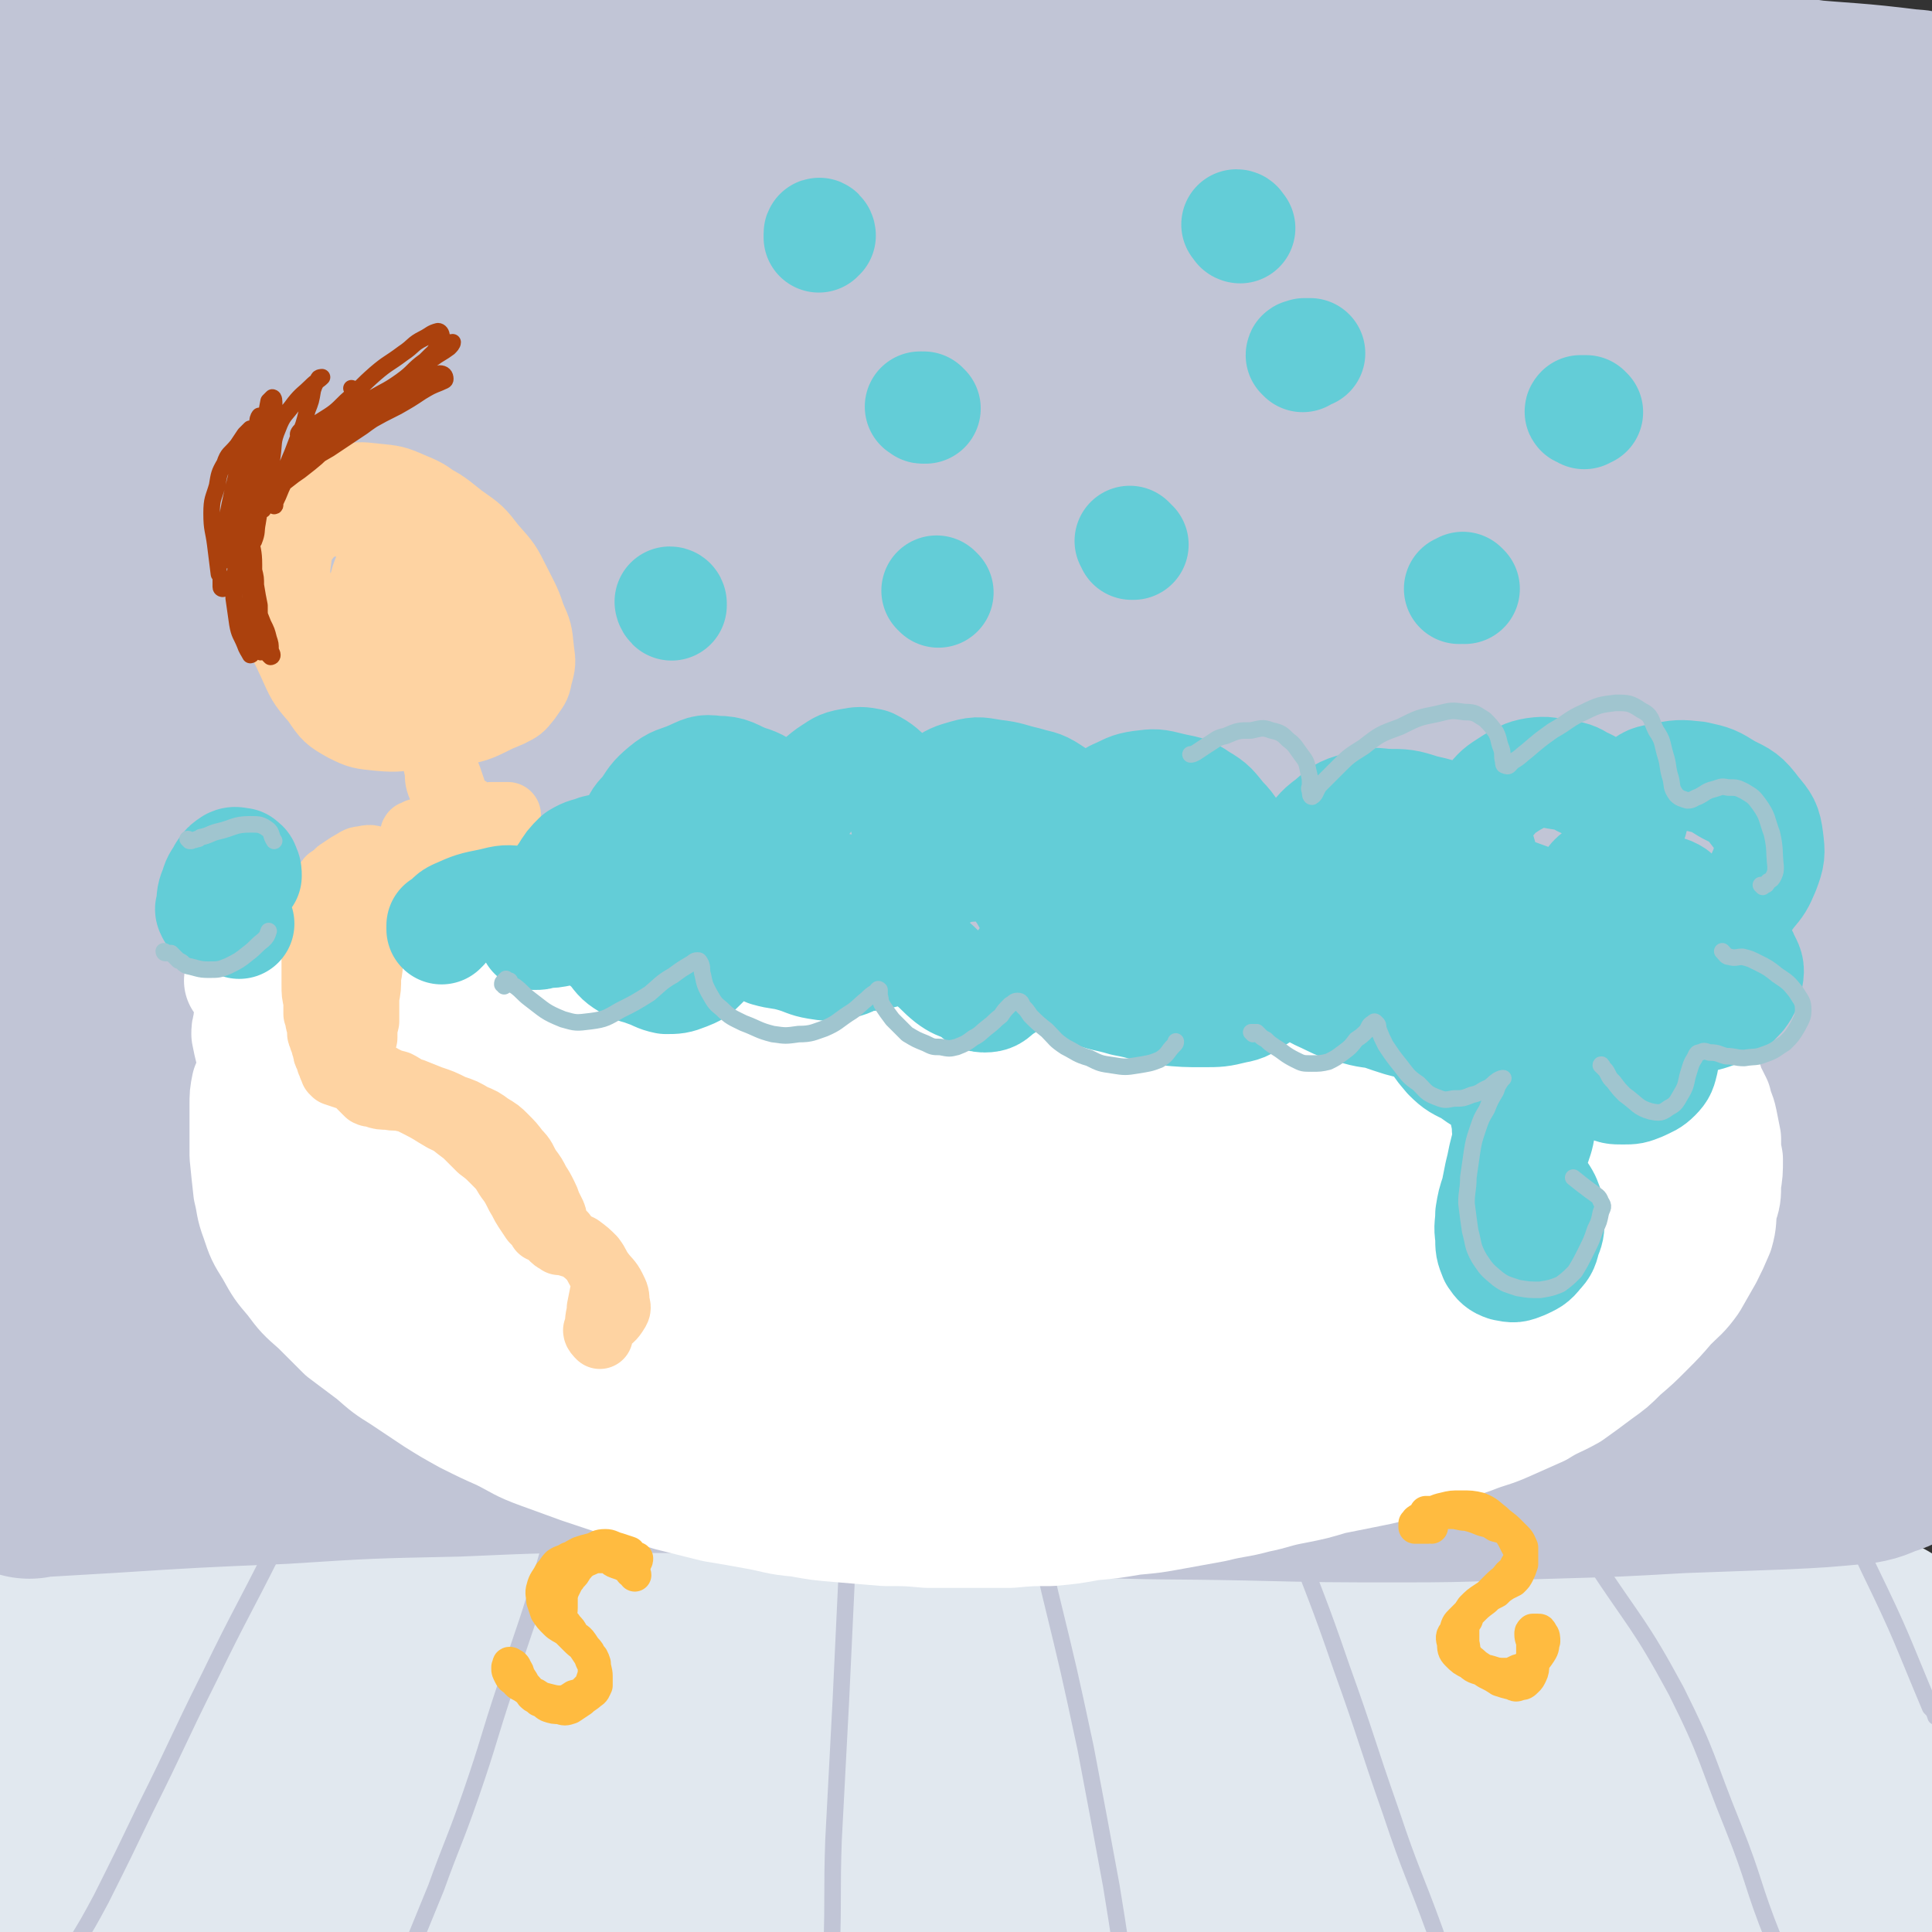
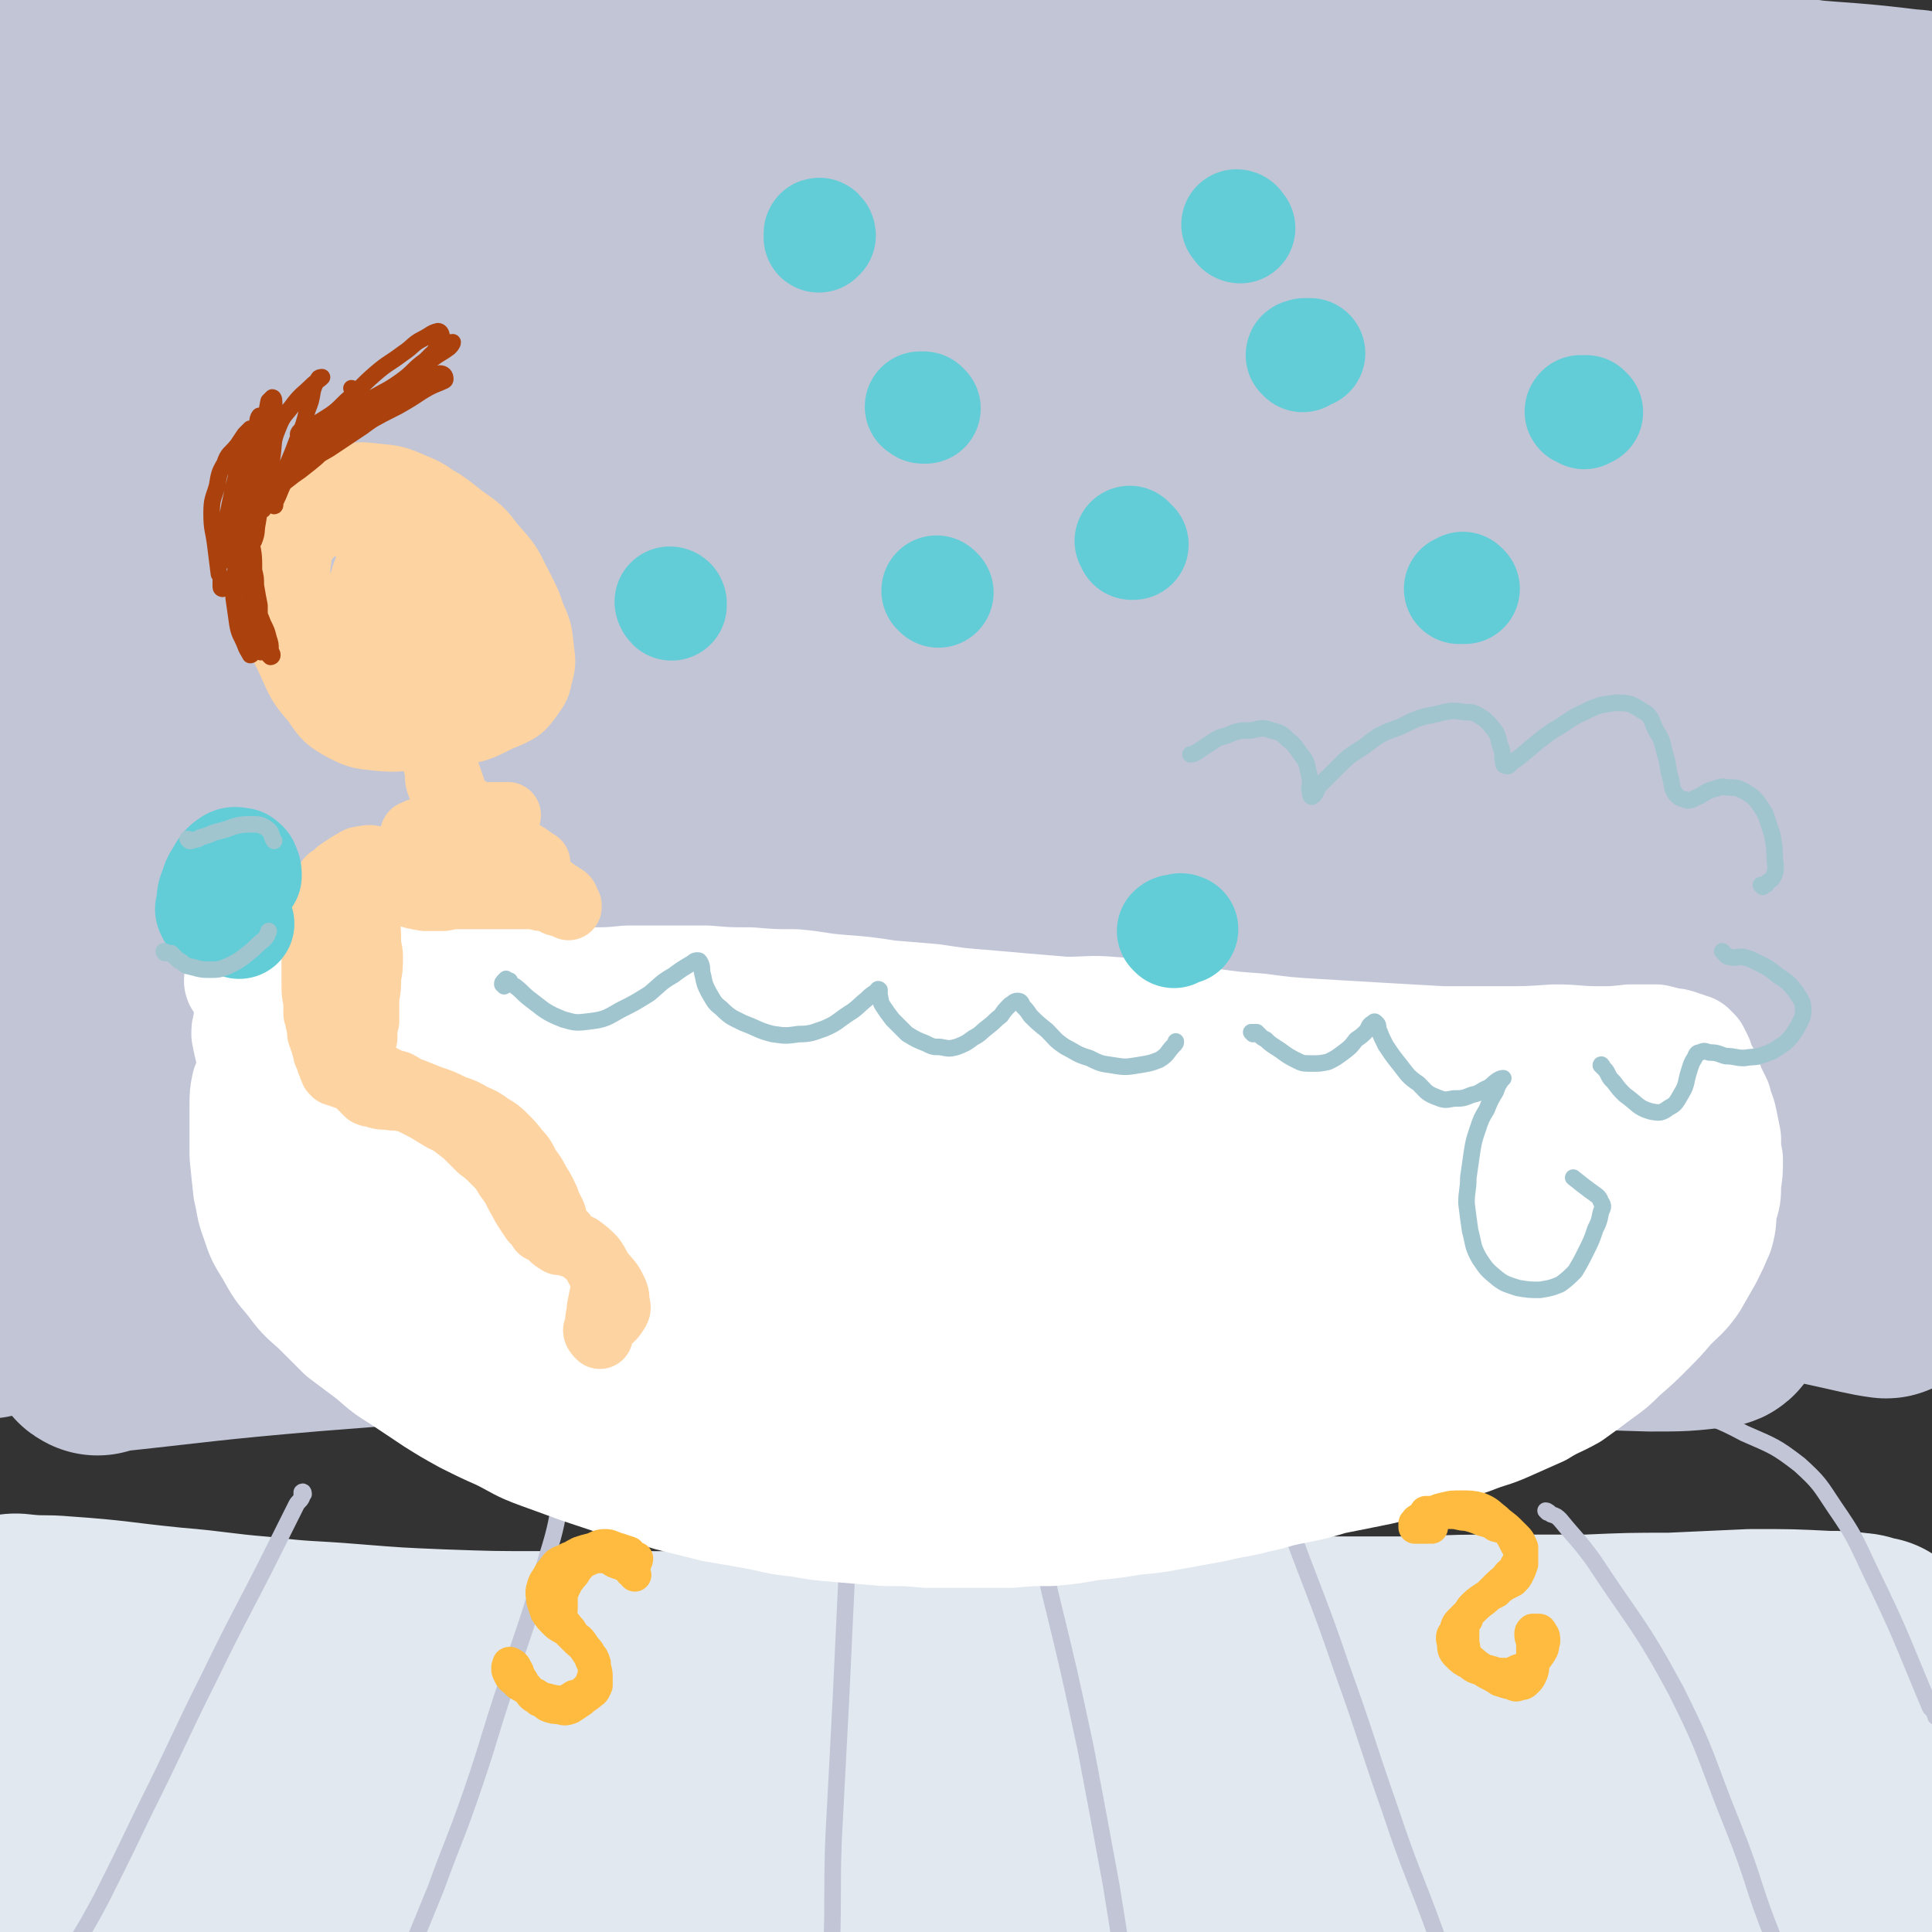
<svg xmlns="http://www.w3.org/2000/svg" viewBox="0 0 1050 1050" version="1.1">
  <rect x="0" y="0" width="1050" height="1050" fill="#333333" stroke="none" />
  <g fill="none" stroke="rgb(225,232,239)" stroke-width="120" stroke-linecap="round" stroke-linejoin="round">
    <path d="M7,884c0,-1 -1,-1 -1,-1 3,-1 4,0 7,0 10,1 10,0 21,1 29,2 29,3 59,6 24,2 24,3 48,5 25,3 25,2 49,4 25,2 25,2 49,3 28,1 28,1 55,1 29,0 29,0 59,0 30,0 30,1 61,1 30,-1 30,-1 60,-1 33,-1 33,-1 65,-2 33,-1 33,-1 66,-2 31,-1 31,-1 62,-2 27,-1 27,-1 54,-2 25,0 25,0 50,0 23,-1 23,-1 47,-1 22,0 22,0 45,0 23,-1 23,-1 45,-1 22,-1 22,-1 44,-2 21,0 21,0 41,1 8,0 8,0 16,1 3,0 3,1 6,2 2,0 2,0 3,0 0,0 0,0 0,0 -2,0 -2,0 -3,0 -2,1 -2,1 -4,2 -2,1 -2,1 -3,3 -2,2 -2,2 -4,5 -1,3 -1,3 -2,6 -1,3 -1,3 -1,7 -1,2 -1,2 -2,5 0,4 0,4 0,7 0,5 0,5 -1,9 0,5 0,5 -1,9 -2,5 -1,6 -4,9 -4,5 -5,6 -11,8 -12,4 -13,3 -26,4 -27,1 -27,0 -53,-1 -36,-2 -36,-3 -72,-6 -45,-5 -45,-6 -90,-10 -55,-6 -55,-7 -109,-11 -63,-5 -63,-6 -125,-7 -60,-2 -60,-1 -120,1 -54,1 -54,2 -107,5 -43,3 -43,3 -85,6 -29,3 -29,4 -58,7 -23,3 -23,3 -45,5 -13,2 -13,2 -26,3 -7,1 -7,1 -15,3 -6,1 -6,1 -11,2 -5,1 -5,1 -9,3 -3,1 -4,1 -6,4 -2,2 -2,2 -3,5 -1,3 -1,4 1,7 4,5 5,5 11,9 11,6 11,6 23,10 19,6 19,6 38,10 27,4 27,4 55,6 35,3 35,2 70,3 43,1 43,1 87,1 50,0 50,-1 99,-2 55,-1 55,-1 109,-3 54,-1 54,-1 107,-2 48,-1 48,0 96,-1 43,-1 43,-1 85,-3 39,-1 39,-2 77,-4 30,-2 30,-2 59,-3 17,-2 17,-2 34,-3 9,-1 9,-1 19,-1 5,0 5,0 10,0 3,-1 3,-1 6,-1 0,0 0,0 -1,0 -5,1 -5,1 -10,1 -9,1 -9,1 -19,2 -15,1 -15,1 -30,2 -30,1 -30,0 -60,2 -44,3 -44,4 -88,6 -55,3 -55,3 -109,4 -54,1 -54,-1 -108,0 -55,1 -55,1 -109,3 -54,2 -54,2 -108,5 -53,2 -52,3 -105,6 -45,3 -45,2 -89,4 -36,2 -36,2 -71,4 -28,1 -28,1 -55,3 -7,0 -7,0 -14,1 -6,0 -6,0 -11,0 -5,1 -5,1 -9,1 -3,0 -3,0 -6,0 -1,0 -1,0 -2,0 -1,0 -2,0 -1,0 0,0 1,0 2,1 9,1 9,1 19,1 23,1 24,1 47,0 55,-2 55,-2 109,-5 68,-3 68,-2 135,-5 70,-4 70,-4 139,-9 56,-3 56,-3 112,-7 50,-3 50,-4 101,-7 43,-3 43,-2 86,-5 39,-2 39,-3 77,-5 36,-2 36,-2 71,-4 29,-2 29,-2 59,-3 22,-2 22,-2 44,-3 7,-1 7,0 14,-1 3,0 3,0 6,0 1,0 1,0 2,0 1,1 0,2 0,3 0,0 0,0 0,1 " />
  </g>
  <g fill="none" stroke="rgb(193,197,214)" stroke-width="120" stroke-linecap="round" stroke-linejoin="round">
-     <path d="M16,798c0,0 -2,-1 -1,-1 3,-1 4,0 9,0 17,-1 17,-1 34,-2 47,-3 47,-3 95,-5 47,-3 47,-3 95,-4 46,-2 46,-2 91,-2 41,0 41,0 82,2 39,1 39,2 79,5 42,3 42,4 85,6 47,2 47,1 94,2 42,1 42,1 85,1 40,0 40,-1 79,-2 35,-1 35,-1 70,-3 28,-1 28,-1 55,-2 21,-1 21,-1 42,-3 6,-1 6,-2 12,-4 4,-1 4,-2 9,-4 3,-1 2,-1 5,-3 1,-1 2,-1 2,-1 0,-1 0,0 -1,0 -7,0 -7,0 -14,1 -32,1 -32,1 -64,1 -48,0 -48,0 -95,-3 -55,-3 -55,-4 -109,-8 -59,-4 -59,-3 -118,-8 -56,-4 -56,-4 -112,-9 -57,-5 -57,-6 -115,-11 -63,-5 -63,-6 -127,-10 -65,-4 -65,-3 -130,-4 -65,-2 -65,-1 -129,-3 -1,0 -1,0 -1,0 " />
    <path d="M53,731c0,0 -2,-1 -1,-1 57,-6 58,-7 117,-12 66,-5 66,-6 133,-9 73,-2 73,-1 146,-1 67,0 67,0 134,1 65,0 65,-1 130,1 54,1 54,2 107,4 39,2 39,3 78,4 17,0 18,0 35,-2 1,0 2,-2 1,-2 -11,-4 -12,-4 -25,-6 -43,-7 -43,-8 -87,-12 -58,-6 -58,-5 -115,-8 -71,-3 -71,-3 -142,-4 -76,-1 -76,-1 -152,1 -74,2 -74,3 -149,7 -66,4 -66,4 -133,8 -65,5 -65,4 -130,9 -4,1 -4,1 -7,2 0,0 0,0 0,0 19,-8 18,-11 38,-15 58,-14 58,-13 118,-20 77,-10 77,-10 156,-16 79,-5 79,-6 159,-7 82,-1 82,1 164,4 69,3 69,3 138,9 57,5 57,6 114,12 52,6 52,6 104,13 16,2 16,2 32,6 5,1 11,3 9,3 -8,-1 -15,-3 -29,-6 -43,-9 -42,-11 -85,-18 -63,-12 -63,-11 -126,-20 -71,-10 -71,-11 -143,-18 -85,-9 -85,-9 -170,-14 -86,-4 -86,-3 -172,-4 -79,-1 -80,1 -159,1 -74,0 -74,-1 -147,-2 -1,0 -1,0 -1,0 " />
    <path d="M55,604c0,0 -1,-1 -1,-1 72,-7 73,-9 147,-14 84,-6 84,-7 168,-8 83,0 83,1 166,5 76,5 76,6 151,14 72,7 72,9 144,17 72,9 72,7 144,15 41,4 41,5 82,9 0,0 0,0 1,0 " />
    <path d="M981,576c0,0 0,-1 -1,-1 -36,-5 -37,-5 -74,-9 -87,-11 -87,-13 -175,-21 -102,-9 -102,-9 -206,-15 -75,-4 -75,-3 -150,-3 -58,0 -58,0 -115,4 -54,4 -54,6 -107,12 -56,6 -57,2 -113,11 -24,4 -23,7 -47,13 0,0 0,0 0,0 " />
    <path d="M25,561c0,0 -2,-1 -1,-1 18,-2 19,-2 38,-4 61,-8 61,-9 122,-15 88,-9 88,-9 177,-14 97,-6 97,-6 194,-7 85,0 85,-1 170,5 69,4 69,6 139,14 62,7 62,7 124,15 19,3 19,3 38,7 6,1 6,2 12,4 2,1 5,2 4,2 -3,-1 -6,-2 -13,-3 -37,-8 -37,-9 -74,-16 -60,-11 -60,-11 -121,-20 -71,-11 -71,-11 -143,-19 -74,-9 -74,-9 -149,-16 -82,-7 -82,-7 -165,-13 -80,-7 -80,-7 -159,-12 -74,-5 -74,-4 -148,-9 -38,-3 -38,-3 -76,-6 -1,0 -1,0 -1,0 " />
    <path d="M22,420c0,0 -2,-1 -1,-1 15,0 16,1 33,0 52,0 52,-2 105,-2 83,0 83,0 167,1 93,2 93,1 187,5 82,3 82,2 163,7 66,5 66,5 132,12 61,6 61,7 122,13 46,6 46,4 92,11 18,2 19,2 35,7 1,0 -1,3 -1,3 0,-1 2,-3 1,-4 -33,-12 -34,-15 -70,-23 -90,-19 -91,-19 -183,-31 -100,-14 -101,-13 -202,-21 -95,-8 -95,-8 -190,-12 -89,-4 -89,-3 -178,-5 -82,-1 -82,0 -165,0 -37,0 -37,0 -75,1 " />
    <path d="M23,365c0,0 -2,-1 -1,-1 19,-2 20,-2 39,-3 64,-5 64,-5 128,-9 89,-6 89,-8 177,-11 88,-2 88,-3 176,-1 75,1 75,3 149,8 68,5 68,6 135,12 58,6 57,7 115,12 42,4 42,5 84,7 10,1 10,1 19,-1 3,0 5,-3 3,-3 -26,-10 -29,-11 -60,-18 -75,-17 -75,-17 -151,-29 -88,-15 -88,-15 -177,-25 -90,-11 -90,-10 -180,-16 -84,-6 -84,-5 -168,-8 -72,-2 -72,0 -143,-1 -60,-1 -60,-2 -120,-3 -17,-1 -17,0 -34,0 -4,0 -9,0 -9,-1 2,-1 7,-3 13,-4 41,-7 41,-7 83,-11 61,-5 61,-5 122,-7 74,-3 74,-3 148,-2 75,0 75,0 150,3 75,2 75,2 151,7 66,3 66,5 133,10 59,4 59,4 118,8 46,3 46,3 91,7 12,1 12,1 25,2 4,0 5,0 8,0 1,0 0,-1 -1,-1 -30,-7 -30,-7 -61,-13 -77,-14 -77,-15 -154,-26 -92,-12 -92,-12 -184,-19 -91,-7 -92,-6 -184,-10 -83,-3 -83,-3 -167,-4 -70,-1 -70,0 -141,-1 -69,0 -69,1 -139,0 -9,0 -9,0 -18,-2 -2,-1 -4,-2 -3,-3 9,-4 12,-5 25,-8 49,-10 49,-10 100,-17 67,-8 68,-8 136,-12 75,-5 75,-5 150,-7 76,-1 76,0 153,0 72,1 72,1 145,4 70,2 70,3 139,6 66,4 66,3 132,8 36,3 37,3 73,7 4,1 5,1 9,3 0,0 0,1 0,1 -10,-2 -10,-3 -21,-4 -63,-11 -62,-13 -125,-22 -89,-12 -89,-12 -178,-21 -97,-9 -97,-10 -194,-14 -97,-4 -97,-2 -194,-2 -81,0 -81,1 -162,3 -66,1 -66,0 -133,1 -19,1 -19,1 -39,1 -5,0 -11,0 -10,-2 2,-3 8,-6 16,-8 41,-13 41,-15 83,-22 57,-11 58,-10 116,-15 71,-6 71,-4 143,-8 75,-4 75,-5 149,-7 73,-2 73,-1 147,0 63,1 63,3 125,6 48,2 48,2 95,4 31,0 31,-1 62,0 9,0 19,1 18,1 -1,0 -11,-1 -23,-1 -48,-4 -47,-4 -95,-8 -66,-5 -66,-5 -133,-10 -75,-4 -75,-5 -151,-8 -77,-3 -77,-3 -154,-4 -72,-2 -72,-2 -144,-2 -60,1 -60,3 -121,4 -61,2 -61,1 -122,2 -9,0 -9,1 -18,1 -1,0 -1,-1 -1,-1 0,-2 0,-2 0,-3 0,-3 -2,-5 0,-5 8,-4 10,-3 21,-4 47,-4 47,-4 95,-6 61,-4 61,-4 123,-6 65,-2 65,-2 129,-3 62,-1 62,-1 124,0 62,1 62,0 124,3 63,3 62,4 125,7 62,4 63,3 125,8 57,4 57,5 114,11 32,3 32,2 64,6 5,0 5,1 10,2 2,1 4,2 4,2 -1,1 -3,0 -6,0 -23,-3 -23,-4 -47,-7 -55,-8 -55,-8 -111,-15 -70,-8 -70,-8 -139,-15 -71,-7 -71,-7 -142,-11 -75,-4 -75,-5 -151,-6 -73,-1 -73,0 -147,1 -69,2 -69,3 -139,6 -62,3 -62,2 -124,7 -26,2 -26,3 -52,7 " />
    <path d="M48,29c0,0 -2,-1 -1,-1 52,-4 53,-4 107,-7 65,-4 65,-6 131,-7 63,-1 63,2 127,2 47,0 47,-1 95,-2 " />
  </g>
  <g fill="none" stroke="rgb(193,197,214)" stroke-width="9" stroke-linecap="round" stroke-linejoin="round">
    <path d="M165,812c0,0 0,-2 -1,-1 0,0 0,1 0,3 -1,2 -2,2 -3,4 -6,12 -6,12 -12,24 -17,34 -18,34 -35,69 -18,36 -17,36 -35,72 -12,25 -12,25 -24,49 -7,13 -7,13 -15,26 -5,11 -5,11 -11,22 -5,9 -5,9 -10,18 -7,15 -7,16 -13,31 -3,6 -3,6 -5,12 " />
    <path d="M307,803c-1,0 -1,-1 -1,-1 0,1 1,1 1,2 0,2 0,3 -1,5 -4,19 -3,19 -9,38 -10,35 -11,35 -22,69 -10,30 -9,30 -19,59 -9,26 -10,26 -19,51 -9,22 -9,22 -18,44 -7,16 -7,16 -15,32 -3,8 -5,7 -8,15 -2,4 -3,5 -2,9 3,7 5,7 10,14 " />
    <path d="M461,796c0,-1 -1,-2 -1,-1 0,0 1,1 1,3 1,3 1,3 0,7 0,17 0,17 0,34 -2,43 -2,43 -4,85 -2,38 -2,38 -4,76 -1,29 0,29 -1,59 -1,24 -1,24 -3,48 -2,19 -2,19 -5,39 -2,11 -2,11 -5,23 0,3 -1,3 -2,6 " />
    <path d="M558,826c0,-1 -2,-2 -1,-1 0,1 1,1 2,3 2,3 2,3 3,6 5,16 5,16 9,33 10,41 10,41 19,83 7,37 7,37 14,75 5,31 5,31 9,62 3,27 2,27 5,55 2,18 3,18 5,37 2,10 2,10 3,20 0,3 -1,7 -2,6 -1,-2 -1,-6 -2,-11 0,-2 0,-2 1,-5 " />
    <path d="M686,805c0,-1 -1,-1 -1,-1 0,0 1,0 2,0 2,2 2,2 3,4 6,11 6,11 11,22 14,38 15,38 28,76 14,39 13,39 27,79 11,33 12,32 24,65 9,27 8,28 19,54 8,21 9,21 18,42 6,14 7,14 12,29 2,6 4,9 3,13 0,2 -3,0 -4,-2 -5,-3 -4,-4 -8,-8 " />
    <path d="M841,822c0,0 -1,-1 -1,-1 1,0 2,1 3,2 3,1 3,1 5,3 9,11 10,11 18,22 23,35 25,34 45,71 18,36 16,37 31,74 12,30 10,31 22,61 8,21 10,20 19,40 7,15 6,16 13,31 1,4 1,4 3,7 2,3 2,3 4,6 0,0 1,1 0,1 -2,0 -2,-1 -5,-3 " />
    <path d="M905,768c0,0 -1,-1 -1,-1 0,-1 1,0 2,0 2,0 2,-1 4,-1 4,0 4,-1 7,0 16,6 16,5 31,13 16,7 17,7 30,17 11,10 11,11 19,23 11,16 11,17 19,34 18,37 17,37 33,75 2,2 2,2 3,5 " />
  </g>
  <g fill="none" stroke="rgb(255,255,255)" stroke-width="60" stroke-linecap="round" stroke-linejoin="round">
    <path d="M197,551c0,0 -1,-1 -1,-1 0,0 1,0 1,1 1,1 0,1 1,2 1,1 1,0 2,1 2,1 2,1 4,1 6,2 6,1 13,2 17,0 17,0 35,0 17,1 17,2 34,3 20,1 20,0 41,1 22,1 22,3 45,3 21,1 21,-1 43,-1 18,0 18,1 36,1 19,-1 19,-2 38,-2 16,0 16,2 31,1 14,0 14,-1 27,-1 14,1 14,1 29,3 12,1 12,0 25,2 14,2 14,4 28,5 13,1 13,-1 27,-1 11,0 11,-1 22,0 13,1 13,1 26,3 11,1 11,1 23,1 9,1 9,-1 19,-1 12,1 12,2 24,2 12,1 12,0 24,0 9,1 9,1 17,2 7,0 7,0 14,0 7,1 7,1 14,1 7,0 7,0 15,0 7,0 7,0 14,0 6,0 6,0 12,0 6,0 6,0 12,0 4,1 5,0 9,2 3,1 4,0 6,3 3,3 3,4 4,8 1,4 1,5 1,9 1,5 0,5 0,11 -1,6 -2,6 -3,12 -2,8 -1,8 -3,16 -2,7 -2,7 -4,14 -2,7 -2,7 -5,14 -3,7 -3,7 -6,15 -3,7 -3,8 -7,15 -3,7 -3,7 -7,14 -5,7 -5,7 -11,14 -6,6 -6,6 -12,11 -6,6 -6,6 -14,10 -8,5 -8,5 -16,9 -9,4 -9,4 -19,7 -10,3 -10,3 -21,6 -11,4 -11,5 -22,8 -12,2 -12,2 -24,4 -13,2 -13,2 -26,3 -12,1 -12,1 -25,2 -12,1 -12,2 -25,2 -13,1 -13,1 -26,1 -12,0 -12,0 -24,1 -13,0 -13,0 -26,0 -13,-1 -13,-1 -26,-1 -13,0 -13,0 -25,0 -12,0 -12,0 -24,0 -12,0 -12,-1 -24,-1 -12,-1 -12,-1 -23,-2 -12,-1 -12,-1 -23,-2 -12,-2 -12,-1 -23,-3 -12,-2 -12,-3 -23,-6 -12,-2 -12,-3 -23,-6 -12,-4 -12,-4 -24,-8 -12,-3 -12,-3 -24,-7 -12,-4 -12,-3 -23,-8 -9,-4 -9,-4 -19,-9 -10,-4 -10,-4 -19,-9 -9,-5 -9,-5 -18,-10 -8,-5 -8,-5 -16,-11 -7,-4 -7,-4 -14,-9 -7,-5 -6,-6 -13,-11 -6,-6 -6,-6 -11,-11 -6,-6 -6,-6 -11,-12 -5,-6 -5,-6 -10,-12 -4,-6 -5,-6 -9,-13 -3,-6 -3,-6 -6,-13 -3,-8 -3,-8 -5,-15 -2,-7 -2,-7 -4,-14 -1,-5 -1,-5 -3,-10 -1,-4 -1,-4 -2,-9 0,-3 1,-3 0,-7 0,-2 -1,-2 0,-3 0,-1 0,-2 1,-2 2,-1 2,-1 5,-1 6,0 6,0 11,0 9,0 9,0 18,1 13,0 13,-1 26,0 14,1 14,2 28,3 16,1 16,1 31,2 18,0 18,1 35,1 20,1 20,0 39,0 20,0 20,0 39,0 20,1 20,1 40,0 20,0 20,0 40,0 19,-1 19,0 38,-1 19,-1 19,-2 37,-3 18,-1 18,0 36,1 16,0 16,0 32,0 14,0 14,1 29,1 14,0 14,0 28,0 13,0 13,0 27,0 12,0 12,0 24,0 10,0 10,-1 21,-1 9,0 9,0 19,0 11,0 11,0 23,0 12,-1 12,-1 24,-1 9,0 9,0 18,0 10,0 10,0 19,0 10,0 10,0 20,1 8,0 8,0 15,1 7,1 7,1 13,4 5,3 5,4 9,9 3,5 3,5 4,11 1,5 0,5 0,10 -1,6 -1,6 -3,12 -3,5 -3,5 -7,9 -5,6 -6,7 -13,10 -10,6 -11,6 -22,10 -14,4 -14,4 -29,5 -19,2 -19,1 -38,1 -22,-1 -22,-2 -44,-4 -23,-2 -23,-3 -46,-5 -24,-2 -24,-2 -48,-4 -25,-3 -25,-2 -50,-5 -24,-2 -24,-3 -49,-6 -23,-3 -23,-3 -46,-6 -23,-2 -23,-2 -45,-5 -21,-2 -21,-3 -42,-6 -20,-2 -20,-2 -40,-5 -19,-2 -19,-2 -39,-4 -17,-2 -17,-2 -34,-3 -14,-2 -14,-2 -28,-2 -10,0 -10,0 -20,1 -8,0 -8,0 -15,3 -6,2 -6,2 -12,7 -4,3 -4,3 -6,8 -2,4 -2,5 -1,10 1,5 1,6 6,10 6,6 7,6 15,10 13,6 13,6 27,9 22,6 22,5 44,8 26,2 26,2 52,2 28,1 28,0 55,-1 30,0 30,0 59,-1 29,0 29,0 57,-1 29,-1 29,-1 58,-2 28,-2 28,-2 56,-4 26,-1 26,-2 53,-3 24,-2 24,-1 48,-3 22,-2 22,-2 44,-5 18,-2 18,-4 37,-6 15,-3 15,-2 30,-4 12,-1 12,-1 24,-3 9,-1 9,-2 18,-3 5,0 6,-1 11,0 1,0 1,1 0,2 -6,2 -7,3 -15,4 -16,2 -16,2 -33,1 -25,0 -25,-1 -50,-3 -28,-2 -28,-2 -55,-4 -31,-2 -31,-2 -62,-4 -33,-2 -33,-2 -66,-4 -34,-2 -34,-2 -69,-4 -34,-1 -34,-1 -67,-3 -31,-2 -31,-3 -62,-4 -26,-2 -26,-2 -52,-3 -22,0 -22,0 -45,1 -17,1 -17,2 -35,2 -12,1 -12,0 -24,0 -8,0 -8,-1 -15,-2 -4,0 -6,0 -8,-1 -1,0 1,0 2,0 8,0 8,0 15,1 19,0 19,2 37,1 29,-1 29,-2 58,-5 20,-2 20,-3 40,-5 16,-2 16,-2 31,-3 11,0 11,0 22,0 6,0 6,0 13,0 1,0 2,1 1,1 -5,1 -6,2 -13,3 -13,1 -13,1 -26,2 -18,1 -18,1 -36,2 -19,0 -19,0 -38,0 -21,1 -21,1 -43,2 -19,1 -19,0 -38,1 -13,1 -13,2 -26,3 -9,0 -9,0 -17,1 -7,0 -7,0 -15,0 -4,0 -4,0 -8,0 -2,0 -2,0 -4,-1 -2,0 -2,0 -4,-1 -1,0 -1,0 -3,-1 -2,0 -2,-1 -4,-1 -3,-1 -3,-1 -6,-2 -3,-1 -3,-1 -6,-3 -3,-2 -2,-2 -5,-5 -3,-2 -3,-2 -5,-5 -3,-1 -3,-1 -5,-3 -2,-2 -2,-3 -4,-5 -2,-2 -2,-2 -4,-4 -1,-3 -1,-3 -3,-5 -2,-1 -2,-1 -3,-3 -1,-1 -2,-1 -2,-2 -1,-1 -1,-1 -1,-2 -1,-1 -1,-1 -1,-1 0,-1 -1,-1 -1,-1 0,0 0,0 0,0 0,0 0,0 1,0 1,-1 1,-1 2,-1 2,0 2,0 5,0 6,1 6,1 11,1 9,0 9,-1 17,-1 11,-1 11,0 22,0 11,0 11,0 23,1 10,0 10,1 21,1 10,1 10,1 21,1 10,0 10,0 20,0 10,1 9,1 19,1 11,1 11,0 21,1 10,0 10,0 21,0 8,0 8,0 16,0 6,1 6,1 11,1 3,0 3,0 6,0 1,0 1,0 1,0 -2,0 -3,0 -6,0 -4,0 -4,0 -9,0 -8,0 -8,0 -16,-1 -11,0 -11,0 -22,0 -12,-1 -12,-1 -24,-1 -13,-1 -13,-1 -26,-2 -12,-2 -12,-2 -24,-3 -11,-1 -11,-2 -22,-3 -10,-2 -10,-2 -20,-3 -9,-1 -9,-1 -18,-2 -7,-1 -7,-1 -15,-2 -7,0 -7,0 -14,0 -6,0 -6,0 -11,-1 -4,0 -4,0 -8,0 -3,1 -3,1 -6,1 -2,0 -2,0 -4,0 -2,0 -2,1 -3,1 -1,0 -1,0 -2,1 0,1 0,1 0,2 -1,2 -1,3 -1,5 1,5 1,5 2,9 1,4 1,4 2,9 1,4 0,5 2,9 1,6 1,6 4,12 2,6 2,6 5,12 4,7 4,7 9,13 4,6 4,6 9,11 5,6 5,6 11,12 7,7 7,7 13,13 7,7 7,7 14,13 9,8 9,8 17,14 9,7 9,7 18,13 11,7 11,7 21,14 11,7 12,7 23,13 13,7 12,7 25,13 15,7 15,8 30,13 17,6 17,6 34,11 18,5 18,5 35,9 16,3 16,3 33,6 15,1 15,1 31,2 17,0 17,0 34,0 19,-1 19,-1 39,-2 21,-1 21,-1 41,-3 20,-2 20,-3 39,-6 18,-3 18,-2 36,-6 17,-4 17,-4 33,-9 17,-5 17,-5 33,-11 15,-5 15,-5 30,-11 14,-6 14,-5 28,-13 13,-7 13,-8 26,-16 10,-7 10,-7 21,-14 8,-6 8,-5 17,-11 5,-3 5,-3 11,-6 1,-1 3,-2 3,-2 -2,0 -4,2 -8,3 -12,4 -12,4 -24,8 -21,6 -21,6 -42,11 -25,5 -25,5 -50,9 -28,4 -28,3 -55,5 -31,3 -31,3 -62,4 -35,1 -35,1 -69,0 -36,-1 -36,-1 -72,-4 -34,-3 -34,-3 -67,-9 -30,-5 -30,-6 -60,-13 -25,-6 -25,-7 -49,-13 -17,-5 -17,-6 -34,-10 -9,-2 -9,-2 -18,-2 -2,0 -5,0 -4,1 4,2 6,3 13,6 18,5 18,5 35,9 28,6 29,6 57,10 30,4 30,4 60,7 32,3 32,3 64,4 33,2 33,3 66,3 33,0 33,0 65,-2 28,0 28,-1 56,-2 22,-1 22,-1 44,-1 13,-1 13,-1 27,-1 5,0 8,0 10,1 1,1 -1,2 -3,3 -13,4 -13,4 -26,6 -25,4 -25,4 -50,6 -27,3 -27,2 -55,3 -30,2 -30,2 -61,3 -31,1 -31,1 -62,1 -31,1 -31,1 -61,1 -26,0 -26,-1 -53,-2 -22,-1 -22,0 -44,-1 -13,0 -13,-1 -27,-1 -6,0 -8,0 -11,1 -1,0 1,2 3,2 12,3 12,1 24,3 23,5 23,6 45,10 25,4 25,4 50,6 25,3 25,3 50,4 24,2 24,2 48,2 19,1 19,1 39,1 13,0 13,0 27,-1 6,0 6,1 13,0 2,0 4,-1 3,-1 -3,-1 -5,-2 -11,-2 -14,-2 -14,-2 -27,-2 -20,-1 -20,-1 -41,-2 -22,-1 -22,-1 -44,-1 -19,-1 -19,-2 -39,-2 -14,1 -14,0 -28,2 -7,2 -9,1 -14,5 -2,2 -3,4 -2,7 5,5 7,5 14,7 15,5 15,4 30,7 19,3 19,3 39,5 17,1 17,1 34,2 13,1 13,1 27,0 8,0 8,1 16,0 5,-2 5,-3 9,-5 1,-1 3,-2 2,-3 -1,-2 -3,-2 -6,-3 -9,-4 -10,-3 -19,-5 -3,-1 -3,0 -6,-1 " />
    <path d="M143,590c0,0 -1,0 -1,-1 0,0 0,0 0,0 0,-1 0,-1 -1,-2 0,-1 0,-1 -1,-1 -1,-1 -1,-1 -2,-1 0,-1 -1,0 -1,0 -1,0 -1,1 -1,1 -1,2 -1,2 -2,4 -1,5 -1,5 -1,11 0,14 0,14 0,27 1,10 1,10 2,19 2,8 1,8 4,16 3,9 3,9 8,17 5,9 5,9 11,16 6,8 6,8 14,15 7,7 7,7 14,14 8,6 8,6 16,12 8,7 8,7 16,12 9,6 9,6 18,12 8,5 8,5 17,10 10,5 10,5 19,9 10,5 10,6 21,10 11,4 11,4 22,8 12,4 12,4 24,8 12,3 12,3 25,7 12,3 12,3 24,6 12,2 12,2 23,4 11,2 11,3 23,4 11,2 11,2 23,3 12,1 12,1 24,2 12,0 12,0 23,1 11,0 11,0 22,0 12,0 12,0 23,0 11,-1 11,-1 22,-1 11,-1 11,-1 22,-3 11,-1 11,-1 23,-3 11,-1 11,-1 22,-3 11,-2 11,-2 22,-4 12,-3 12,-2 23,-5 10,-2 10,-3 21,-5 10,-2 10,-2 20,-5 10,-2 10,-2 20,-4 10,-2 10,-2 19,-5 9,-3 9,-3 18,-6 10,-4 10,-4 19,-7 10,-4 10,-3 19,-7 9,-4 9,-4 18,-8 8,-5 8,-4 17,-9 7,-5 7,-5 15,-11 7,-5 7,-5 13,-11 7,-6 7,-6 13,-12 7,-7 7,-7 13,-14 6,-6 7,-6 12,-13 4,-7 4,-7 8,-14 3,-6 3,-6 6,-13 2,-7 1,-7 2,-14 2,-6 2,-6 2,-13 1,-6 1,-6 1,-13 -1,-5 -1,-5 -1,-11 -1,-5 -1,-5 -2,-10 -1,-5 -2,-5 -3,-10 -2,-4 -2,-4 -4,-8 -1,-4 -1,-4 -3,-8 -2,-4 -2,-3 -3,-7 -1,-2 -1,-2 -2,-4 -1,-1 -1,-1 -2,-2 -1,0 -1,0 -3,-1 -1,0 -1,0 -3,-1 -3,-1 -3,-1 -5,-1 -4,-1 -4,-1 -8,-2 -7,0 -7,0 -14,0 -9,1 -9,1 -18,1 -11,0 -11,-1 -23,-1 -15,1 -15,1 -29,1 -16,0 -16,0 -32,0 -18,-1 -18,-1 -35,-2 -17,-1 -17,-1 -34,-2 -16,-1 -16,-1 -31,-3 -14,-1 -14,-1 -28,-3 -13,-2 -13,-2 -26,-3 -13,-2 -13,-2 -26,-3 -12,-1 -12,0 -25,0 -12,-1 -12,-1 -24,-2 -11,-1 -11,-1 -23,-2 -12,-1 -12,-1 -25,-3 -12,-1 -12,-1 -24,-2 -13,-2 -13,-2 -26,-3 -13,-1 -13,-2 -25,-3 -12,0 -12,0 -24,-1 -12,0 -12,0 -24,-1 -11,0 -11,0 -22,0 -11,0 -11,0 -21,0 -10,1 -10,1 -21,1 -9,0 -9,0 -18,0 -8,0 -8,0 -17,0 -7,0 -7,0 -14,-1 -8,0 -8,1 -15,0 -7,0 -7,0 -15,0 -7,-1 -7,0 -14,-1 -7,0 -7,-1 -15,-1 -7,0 -7,0 -14,-1 -8,0 -8,0 -15,0 -7,-1 -7,0 -14,0 -6,0 -6,-1 -12,0 -6,0 -6,0 -11,0 -5,0 -5,0 -10,1 -2,0 -2,0 -4,1 -1,0 -1,1 -2,1 0,0 0,0 0,0 " />
  </g>
  <g fill="none" stroke="rgb(255,187,64)" stroke-width="18" stroke-linecap="round" stroke-linejoin="round">
    <path d="M345,850c0,0 -1,-1 -1,-1 0,0 1,0 1,0 0,0 0,-1 0,-1 1,0 1,0 1,-1 0,0 -1,0 -1,0 -1,0 -1,0 -1,-1 -1,0 -1,0 -1,0 -1,-1 0,-1 -1,-2 -3,-1 -3,-1 -6,-2 -4,-1 -4,-2 -7,-2 -4,0 -4,1 -7,2 -4,1 -4,1 -7,2 -4,2 -3,2 -6,3 -3,2 -3,1 -6,3 -2,2 -2,3 -4,5 -2,4 -3,4 -4,8 -1,3 0,4 0,7 1,3 1,3 2,6 2,3 2,3 5,6 2,2 3,2 6,4 3,3 3,3 5,5 3,3 3,2 5,5 2,2 2,2 3,5 1,3 2,3 2,6 0,3 0,3 -1,6 -1,3 -1,3 -4,6 -2,2 -2,2 -6,3 -3,2 -3,2 -6,3 -4,0 -4,0 -8,-1 -4,-1 -4,-1 -7,-3 -3,-1 -3,-2 -6,-4 -3,-2 -3,-1 -5,-4 -2,-1 -2,-1 -3,-3 -1,-2 -1,-2 -1,-3 0,-1 0,-1 0,-1 1,-1 0,-2 1,-2 1,0 1,1 2,1 1,1 1,1 1,2 2,2 1,2 2,4 2,3 2,3 3,5 2,2 2,2 4,5 2,2 2,1 4,3 3,1 3,2 5,3 3,1 3,1 6,1 3,1 3,1 6,0 3,-2 3,-2 6,-4 2,-2 3,-2 5,-4 2,-1 2,-2 3,-4 0,-2 0,-3 0,-5 0,-3 -1,-4 -1,-7 -1,-3 -1,-3 -3,-5 -2,-3 -2,-3 -4,-6 -2,-3 -3,-2 -5,-5 -1,-2 -1,-2 -3,-4 -1,-2 -2,-2 -3,-4 -1,-3 0,-3 0,-6 0,-2 0,-2 0,-5 0,-2 0,-2 1,-5 1,-2 1,-2 2,-4 1,-2 1,-1 2,-3 2,-2 2,-2 3,-4 2,-2 2,-3 4,-4 1,-1 2,-1 4,-2 2,-1 2,-1 4,-1 2,0 3,0 5,0 3,1 2,2 5,3 3,1 3,1 5,2 2,1 2,1 3,3 1,1 2,1 2,2 0,0 0,0 0,0 " />
    <path d="M778,830c-1,0 -1,-1 -1,-1 -1,0 -1,1 -1,1 -1,0 -1,0 -1,0 -2,0 -2,0 -3,0 0,0 0,0 -1,0 -1,0 -1,0 -1,0 0,0 0,0 -1,0 0,-1 0,-1 0,-2 0,0 0,0 1,-1 0,-1 1,0 1,-1 2,-1 2,-1 4,-2 5,-2 5,-3 10,-4 4,-1 4,-1 9,-1 5,0 6,0 10,1 5,2 5,3 9,6 3,3 4,3 7,6 2,3 2,3 4,7 1,2 2,3 2,6 0,3 0,3 -2,6 -1,3 -2,3 -4,5 -3,4 -3,3 -6,6 -4,4 -4,4 -7,7 -4,3 -4,3 -7,6 -3,3 -3,3 -6,6 -2,2 -2,2 -3,6 -2,2 -2,3 -1,6 0,3 0,4 2,6 3,3 3,3 7,5 3,3 4,2 8,4 5,1 5,2 10,2 4,0 4,0 8,-2 4,-1 4,-2 7,-4 3,-3 3,-3 5,-6 2,-3 1,-3 2,-6 0,-2 0,-3 -1,-4 -1,-2 -1,-2 -2,-2 -1,0 -2,0 -3,0 -1,1 -1,1 -1,2 0,3 1,3 1,5 0,3 0,3 0,6 0,3 0,3 0,6 0,2 0,3 -1,5 -1,2 -1,2 -2,3 -2,2 -2,2 -4,2 -2,1 -2,1 -4,0 -4,-1 -4,-1 -7,-2 -3,-2 -3,-2 -7,-4 -3,-2 -3,-2 -6,-4 -3,-3 -3,-2 -5,-5 -2,-3 -1,-4 -2,-7 0,-3 0,-3 0,-7 0,-3 0,-3 2,-6 1,-3 1,-3 3,-6 3,-3 3,-3 6,-5 3,-2 3,-2 7,-4 2,-2 2,-2 5,-4 2,-1 2,-1 4,-2 2,-2 2,-2 3,-4 1,-2 1,-2 2,-5 0,-2 0,-2 0,-5 0,-2 0,-2 0,-4 -1,-2 -1,-3 -3,-5 -2,-2 -2,-2 -4,-4 -3,-2 -3,-2 -7,-3 -3,-2 -3,-2 -7,-3 -5,-2 -5,-2 -9,-3 -4,0 -4,-1 -8,-1 -3,0 -3,0 -7,0 -3,0 -3,0 -7,0 " />
  </g>
  <g fill="none" stroke="rgb(254,211,162)" stroke-width="36" stroke-linecap="round" stroke-linejoin="round">
    <path d="M199,280c0,-1 -1,-1 -1,-1 0,-2 0,-2 1,-3 0,-1 0,-1 0,-3 1,-1 1,-2 2,-3 2,-1 2,-2 4,-3 2,-1 2,-1 5,-1 9,0 10,-2 18,1 12,5 13,6 23,14 10,7 10,7 17,16 8,9 8,9 13,19 5,10 6,11 9,21 2,10 2,10 2,20 -1,7 -1,7 -4,14 -3,7 -3,7 -8,12 -5,6 -6,6 -12,9 -8,4 -9,4 -17,6 -11,3 -12,2 -23,2 -11,1 -11,2 -22,1 -10,-1 -11,-1 -19,-5 -9,-5 -10,-6 -16,-15 -8,-9 -8,-10 -13,-21 -6,-13 -7,-13 -11,-27 -2,-10 -2,-11 -1,-22 1,-10 1,-10 5,-19 3,-8 3,-8 8,-15 5,-6 6,-6 13,-10 6,-4 7,-5 15,-7 8,-2 8,-2 17,-1 10,1 11,1 20,5 10,4 10,5 19,12 10,8 10,9 18,18 8,10 8,10 16,20 6,10 7,10 12,20 4,9 4,9 5,19 1,7 1,8 -1,15 -1,6 -2,6 -6,12 -4,5 -4,5 -10,8 -7,3 -7,3 -14,4 -9,0 -9,0 -18,-2 -10,-3 -10,-3 -19,-8 -12,-6 -12,-6 -22,-13 -9,-7 -9,-8 -17,-16 -8,-8 -9,-8 -15,-16 -5,-8 -6,-8 -8,-16 -3,-8 -3,-8 -2,-16 1,-7 1,-8 5,-13 4,-5 5,-6 11,-7 9,-2 10,-1 18,1 11,2 11,2 21,7 10,5 10,5 19,12 9,6 9,7 15,14 5,6 6,6 9,13 3,6 3,7 3,13 -1,5 -1,6 -5,10 -3,4 -4,5 -9,6 -7,2 -7,1 -14,0 -7,-1 -8,-1 -14,-5 -8,-4 -8,-5 -14,-12 -6,-7 -6,-7 -9,-16 -2,-7 -2,-8 0,-15 2,-6 3,-7 8,-11 4,-4 6,-5 12,-4 7,0 8,2 14,6 7,6 7,6 12,14 5,8 5,8 7,17 2,8 2,8 2,17 0,7 0,7 -3,13 -2,4 -2,6 -6,7 -3,1 -5,1 -8,-2 -5,-3 -5,-4 -8,-9 -6,-7 -5,-7 -9,-15 -4,-8 -5,-8 -7,-16 -1,-5 -2,-7 -1,-11 1,-2 3,-2 6,-1 4,2 5,3 8,8 5,8 5,8 7,16 4,13 3,14 5,27 0,3 0,3 0,6 " />
    <path d="M224,389c0,0 -1,-1 -1,-1 0,0 0,0 0,1 0,0 0,0 0,1 1,1 1,1 3,3 1,1 1,1 2,2 4,6 4,5 7,11 4,6 4,6 7,12 2,5 2,5 4,11 1,4 2,4 3,9 0,3 0,3 -1,6 -1,2 -1,2 -3,3 -3,2 -3,1 -6,2 -4,1 -4,1 -8,2 -2,1 -2,1 -4,1 -1,1 -2,1 -2,1 -1,0 0,1 0,1 2,0 2,0 3,0 5,0 5,0 9,0 5,0 5,0 10,0 5,0 5,0 9,-1 4,-1 4,-2 8,-3 4,-2 3,-2 6,-4 2,-1 2,-1 4,-2 1,0 2,0 2,-1 -1,0 -3,0 -5,0 -2,0 -2,0 -4,0 -3,1 -3,2 -6,1 -4,-1 -4,-3 -8,-5 -4,-2 -4,-1 -8,-4 -3,-3 -3,-3 -5,-6 -2,-5 -2,-5 -2,-10 -2,-7 -1,-7 -2,-14 -1,-2 -1,-2 -2,-4 " />
    <path d="M220,477c-1,0 -1,-1 -1,-1 0,0 0,0 1,1 0,0 0,0 0,0 -1,-1 0,-1 -1,-1 -1,-1 -1,-1 -2,-1 -1,-1 -1,-1 -2,-2 -1,0 -1,-1 -2,-1 -4,-3 -3,-3 -8,-4 -3,-2 -4,-2 -8,-1 -3,0 -3,1 -7,3 -3,2 -3,2 -6,4 -2,2 -2,2 -5,4 -1,2 -2,2 -3,4 -1,4 -1,4 -2,7 -1,5 -1,5 -2,9 -1,6 -1,6 -1,12 0,6 0,7 0,13 0,6 0,6 0,12 0,5 0,5 1,9 0,4 0,4 0,7 1,2 1,2 1,4 0,1 1,1 1,2 0,1 0,1 0,2 0,0 0,0 0,0 0,0 0,0 0,1 0,0 0,0 0,0 0,0 0,0 0,0 0,0 0,0 0,0 0,-1 0,-1 0,-1 0,0 0,0 0,1 0,0 0,0 0,0 0,0 0,0 0,1 0,1 0,1 1,3 0,1 0,1 1,2 0,2 0,2 1,4 0,2 0,2 1,4 1,1 1,1 1,3 1,1 1,1 1,2 0,1 0,1 1,2 0,0 0,0 0,0 0,1 0,1 0,1 1,0 1,1 1,1 3,1 3,1 6,2 3,1 3,1 7,2 5,2 5,2 10,4 5,1 5,1 10,3 6,3 6,3 12,6 8,4 7,4 14,8 6,3 7,3 13,6 5,3 6,3 10,7 7,5 6,6 12,13 4,5 4,5 9,9 3,3 4,2 7,6 4,4 3,5 6,10 2,4 2,4 4,8 1,2 0,2 1,5 0,1 0,1 1,3 0,0 0,0 0,0 -1,-1 -2,-1 -3,-2 0,0 0,-1 -1,-1 0,-1 0,-1 -1,-2 0,-1 0,-1 -1,-1 -1,0 -1,0 -2,-1 0,0 0,0 -1,0 0,0 0,0 -1,0 0,-1 0,-1 -1,-2 -2,-2 -2,-2 -3,-3 -2,-3 -2,-3 -4,-6 -2,-3 -2,-4 -4,-7 -3,-6 -3,-6 -6,-10 -3,-5 -3,-5 -7,-9 -4,-4 -4,-4 -8,-7 -4,-4 -4,-4 -8,-8 -4,-3 -4,-3 -9,-7 -4,-3 -4,-3 -8,-6 -4,-2 -4,-2 -8,-4 -4,-1 -4,-1 -9,-2 -4,-1 -4,0 -8,-1 -4,0 -4,0 -7,-1 -2,-1 -2,0 -4,-1 -1,-1 -1,-1 -2,-2 -1,-1 -1,-1 -2,-2 -1,-2 -1,-2 -1,-3 0,-1 1,-1 1,-3 -1,-2 -1,-2 -1,-5 0,-3 0,-3 0,-7 1,-5 1,-5 2,-10 1,-5 0,-5 1,-10 1,-5 1,-5 1,-10 1,-5 1,-5 1,-11 1,-5 1,-5 1,-11 0,-4 -1,-4 -1,-9 0,-5 0,-5 -1,-10 0,-3 0,-3 -1,-6 0,-1 0,-1 -1,-2 0,-1 0,-2 0,-1 0,0 0,1 0,2 1,2 1,2 1,4 0,4 0,4 0,8 0,5 0,5 0,10 0,6 0,6 1,12 0,7 0,7 0,14 0,6 0,6 0,13 -1,4 -1,4 -1,9 -1,4 -1,4 -1,7 0,2 0,2 -1,5 0,1 0,1 0,2 0,1 0,1 0,2 0,0 1,0 1,1 0,0 0,0 0,0 3,1 2,1 5,2 3,2 3,1 6,3 4,2 4,2 8,3 4,2 4,3 8,4 5,2 5,2 10,4 6,2 6,2 12,5 6,2 6,2 11,5 5,2 5,2 9,5 5,3 5,3 8,6 4,4 4,4 7,8 4,4 3,4 6,9 3,4 3,4 5,8 2,3 2,3 4,7 1,2 1,2 2,5 1,2 1,2 2,4 1,2 1,2 1,4 1,2 1,2 1,4 0,1 0,1 0,2 0,0 1,0 1,1 0,0 0,0 0,1 0,0 0,1 0,1 0,0 0,-1 0,-1 0,0 0,0 0,0 2,0 2,-1 3,0 1,0 0,1 0,1 0,2 0,2 1,3 4,2 4,1 8,3 4,3 4,3 7,6 3,4 2,4 5,8 3,4 4,4 6,8 2,4 2,4 2,8 1,3 1,3 -1,6 -2,3 -3,3 -6,5 -2,2 -3,2 -4,4 0,1 1,2 2,3 0,0 0,0 0,0 0,-3 -1,-3 -1,-6 0,-5 1,-5 1,-9 1,-5 1,-5 2,-10 " />
    <path d="M208,484c0,0 -1,0 -1,-1 0,0 0,1 0,0 0,0 0,-1 0,-1 0,0 1,-1 1,-1 1,0 1,0 2,0 1,1 1,1 2,2 1,0 1,0 2,1 3,1 3,1 5,1 6,2 6,2 12,3 5,0 5,0 10,0 5,-1 5,-1 10,-1 4,0 4,0 8,0 5,0 5,0 10,0 5,0 5,0 9,0 4,0 4,0 8,0 4,0 4,0 8,1 3,0 3,0 6,1 2,1 2,2 4,2 2,1 2,0 3,1 1,0 1,0 2,0 0,0 0,1 0,1 0,-1 0,-1 -1,-2 -1,-2 0,-2 -1,-3 -2,-1 -2,-1 -3,-2 -2,-1 -2,-1 -3,-2 -2,-1 -2,-2 -4,-3 -3,-2 -3,-2 -5,-4 -3,-3 -3,-3 -6,-6 -3,-3 -3,-3 -6,-6 -2,-3 -2,-3 -5,-5 -2,-3 -2,-2 -5,-4 -2,-1 -3,-2 -5,-2 -2,-1 -2,0 -3,-1 -2,0 -2,-1 -2,-2 0,0 0,0 0,0 2,2 2,2 4,3 3,3 3,4 7,5 5,3 6,1 11,4 5,2 5,3 10,6 " />
  </g>
  <g fill="none" stroke="rgb(99,205,215)" stroke-width="60" stroke-linecap="round" stroke-linejoin="round">
-     <path d="M241,504c0,0 -1,-1 -1,-1 0,0 1,1 0,2 0,0 0,0 0,0 0,-1 0,-1 0,-1 1,-1 1,-1 2,-2 1,-1 1,-1 2,-2 2,-2 2,-2 4,-3 9,-4 9,-4 19,-6 8,-2 8,-2 16,-1 5,0 6,1 11,3 3,1 2,2 5,4 1,0 1,0 1,0 1,-1 0,-1 1,-2 0,-2 0,-2 0,-4 1,-4 0,-4 1,-8 2,-4 2,-4 5,-8 3,-5 3,-5 7,-9 5,-3 5,-2 10,-4 4,-1 5,-1 9,-1 4,-1 4,-1 8,-1 2,0 2,1 4,1 1,0 1,0 1,0 0,0 0,0 -1,-1 0,-2 0,-2 0,-4 0,-3 -1,-3 0,-6 2,-5 2,-5 6,-9 4,-6 4,-7 10,-12 6,-5 7,-4 14,-7 7,-3 7,-4 14,-3 9,0 9,2 17,5 7,2 6,3 13,6 5,2 5,2 10,4 2,2 2,2 5,3 1,0 2,0 3,-1 2,-2 1,-3 3,-5 1,-2 1,-2 3,-4 4,-4 4,-4 8,-7 5,-3 5,-4 11,-5 5,-1 6,-1 11,0 6,3 6,4 12,9 4,3 4,3 6,8 2,4 2,4 2,8 0,2 0,2 -1,5 0,0 0,1 0,1 1,-1 1,-2 2,-3 4,-3 4,-3 8,-6 5,-5 4,-6 10,-10 6,-4 6,-4 13,-6 7,-2 8,-1 15,0 9,1 9,2 18,4 6,2 7,1 13,5 5,3 4,4 8,9 3,3 2,3 4,7 1,2 1,3 2,4 1,0 1,0 2,-1 2,-2 1,-2 3,-4 3,-3 3,-4 6,-6 5,-4 5,-4 10,-7 7,-3 7,-4 14,-5 8,-1 8,-1 16,1 8,2 9,1 16,6 7,4 7,5 12,11 6,6 5,7 10,14 4,5 3,6 7,11 2,3 2,4 6,6 2,1 3,0 6,-1 5,-2 5,-2 9,-6 5,-4 4,-5 9,-10 6,-6 5,-7 12,-12 6,-5 6,-6 14,-8 7,-3 8,-3 16,-2 10,0 11,0 20,3 9,2 9,2 16,6 6,3 6,3 10,8 4,4 4,5 6,10 1,3 1,4 1,7 -1,2 -1,3 -2,3 -1,0 -2,-2 -2,-4 -1,-5 -1,-5 -1,-11 1,-7 0,-7 3,-14 2,-6 2,-6 7,-11 4,-5 5,-5 11,-9 6,-3 6,-4 12,-5 7,-1 7,0 14,1 7,1 7,1 12,4 5,2 5,3 10,6 4,3 4,3 8,7 4,3 3,3 6,6 2,1 2,3 3,2 1,-1 0,-2 1,-5 0,-3 -1,-3 0,-6 1,-4 1,-5 4,-7 4,-4 5,-4 11,-5 9,-2 10,-2 19,-1 9,2 9,2 17,7 8,4 9,4 15,12 5,6 6,7 7,15 1,8 1,9 -2,17 -3,7 -3,7 -8,13 -4,6 -5,5 -9,10 -4,4 -4,4 -7,7 -1,2 -2,2 -2,3 1,2 2,2 4,4 2,2 3,1 5,3 3,3 4,3 6,8 2,4 3,5 2,10 -1,5 -1,6 -4,10 -4,4 -4,5 -10,8 -7,3 -8,3 -16,5 -9,1 -9,1 -19,1 -6,0 -6,0 -13,-2 -3,-1 -4,-2 -6,-4 0,0 1,-1 2,-1 3,0 4,1 7,3 4,2 4,3 7,6 3,5 3,5 4,10 2,5 2,5 2,10 -1,4 -1,5 -4,8 -3,3 -4,3 -8,5 -5,2 -5,2 -10,2 -5,0 -5,0 -9,-2 -6,-1 -6,-2 -11,-4 -7,-3 -7,-3 -13,-7 -4,-2 -4,-3 -8,-6 -2,-1 -3,-2 -4,-2 -1,1 -1,2 -1,4 0,3 0,4 0,7 0,6 0,6 1,11 0,5 1,5 1,9 0,4 0,4 -1,9 0,3 0,3 -1,7 -1,3 -1,3 -2,6 -1,2 -1,2 -2,4 -1,1 -1,1 -2,2 0,1 0,1 -1,1 0,1 0,2 0,3 1,2 1,2 2,3 2,3 2,3 4,6 2,5 3,5 5,9 2,5 2,5 2,11 0,5 0,5 -2,10 -1,4 -1,5 -4,8 -3,4 -4,4 -8,6 -5,2 -5,2 -10,1 -3,-1 -4,-2 -6,-5 -2,-5 -2,-5 -2,-11 -1,-6 0,-6 0,-12 1,-6 1,-6 3,-12 1,-5 1,-5 2,-10 1,-4 1,-4 2,-9 1,-4 1,-4 2,-8 1,-5 0,-5 0,-9 0,-4 -1,-4 -1,-8 -1,-3 -1,-3 -1,-6 -1,-2 0,-3 -2,-5 -2,-3 -3,-2 -7,-5 -5,-3 -5,-3 -9,-6 -6,-3 -7,-3 -12,-8 -4,-5 -5,-5 -7,-12 -2,-5 1,-5 0,-11 0,-5 -2,-5 -1,-9 1,-3 3,-4 6,-4 2,-1 3,0 6,1 1,2 2,3 1,5 -2,3 -3,3 -7,5 -6,2 -6,2 -13,3 -9,1 -9,0 -17,0 -10,-2 -11,-1 -20,-4 -9,-2 -9,-3 -18,-7 -6,-3 -6,-4 -12,-8 -3,-2 -3,-3 -7,-5 -1,-1 -1,-2 -2,-2 -2,1 -1,2 -3,4 -1,3 -1,3 -3,6 -4,3 -3,4 -8,7 -5,3 -5,4 -11,5 -8,2 -9,2 -17,2 -10,0 -10,0 -21,-1 -11,-2 -11,-3 -22,-5 -10,-3 -11,-2 -20,-6 -8,-4 -8,-5 -15,-11 -5,-3 -5,-4 -10,-7 -2,-1 -3,-1 -6,-1 -2,1 -2,2 -4,4 -3,4 -3,5 -6,8 -3,4 -3,5 -7,7 -3,3 -4,4 -8,4 -4,0 -4,-2 -9,-5 -5,-2 -6,-2 -10,-5 -5,-4 -5,-5 -10,-9 -4,-3 -4,-3 -8,-6 -3,-1 -4,-2 -7,-2 -4,0 -4,1 -7,2 -4,1 -4,1 -8,2 -4,1 -5,0 -9,1 -5,2 -5,3 -11,4 -5,1 -6,1 -12,0 -6,-1 -6,-2 -13,-4 -7,-2 -7,-1 -14,-3 -5,-3 -5,-3 -10,-6 -4,-3 -4,-3 -8,-5 -1,-1 -2,-2 -3,-1 -2,0 -2,1 -2,2 -3,4 -2,5 -5,8 -3,5 -3,5 -7,9 -4,4 -4,4 -9,6 -5,2 -6,2 -11,2 -5,-1 -5,-2 -11,-4 -5,-2 -5,-1 -10,-4 -5,-3 -5,-4 -9,-9 -5,-4 -5,-4 -9,-7 -5,-3 -5,-4 -9,-5 -5,0 -5,2 -9,3 -5,1 -5,1 -9,1 -3,1 -3,1 -5,1 -1,0 -1,0 -1,0 2,-1 3,-1 5,-3 6,-3 6,-4 12,-7 9,-6 9,-6 19,-10 16,-5 16,-6 32,-8 19,-3 19,-3 38,-4 18,0 18,1 35,2 13,2 13,2 26,5 10,1 10,2 20,3 7,1 7,2 13,2 5,0 5,0 9,-2 4,-2 3,-3 7,-6 4,-3 4,-4 9,-6 6,-3 6,-3 12,-3 6,-1 7,-1 13,1 6,3 7,3 12,8 5,6 5,7 9,14 3,6 3,6 5,12 2,3 1,5 3,6 1,0 1,-1 2,-2 4,-6 3,-7 7,-12 6,-7 6,-7 13,-13 10,-6 10,-7 21,-10 13,-3 13,-3 27,-2 13,0 13,1 27,4 9,3 10,2 19,7 8,3 7,4 14,9 5,3 4,3 9,6 2,1 2,2 4,1 4,-1 3,-3 6,-4 5,-3 5,-3 10,-4 7,-3 7,-3 14,-5 9,-1 9,-1 18,-1 9,1 11,0 18,4 7,4 8,5 12,12 4,8 3,9 3,18 0,9 0,9 -4,17 -3,7 -3,8 -9,13 -5,4 -6,6 -11,5 -5,0 -7,-1 -9,-6 -3,-6 -2,-8 -1,-15 1,-10 0,-11 5,-19 4,-10 5,-11 13,-18 7,-6 8,-7 17,-10 9,-3 10,-3 20,-2 8,0 8,0 16,3 9,3 8,4 17,9 6,4 6,4 12,8 4,3 4,3 8,5 2,1 3,1 4,2 0,0 0,-1 0,-1 -2,-2 -2,-2 -4,-4 -3,-3 -4,-3 -5,-6 -2,-4 -2,-5 -1,-9 0,-5 -1,-5 2,-9 2,-5 3,-6 8,-9 4,-2 6,-3 11,-2 5,1 6,2 9,6 3,4 3,5 3,10 1,5 1,6 -1,11 -2,5 -2,5 -5,9 -2,2 -3,3 -5,3 -1,0 -2,-1 -2,-3 1,-4 1,-4 4,-8 3,-6 3,-6 7,-10 4,-3 4,-5 9,-6 4,0 6,0 9,2 4,4 5,5 5,10 1,6 1,7 -2,12 -5,8 -6,8 -13,13 -10,6 -10,6 -21,10 -10,4 -11,4 -22,5 -10,2 -10,2 -21,0 -9,-1 -9,-2 -18,-6 -9,-3 -9,-3 -16,-9 -5,-4 -6,-5 -8,-10 -2,-4 -2,-6 0,-8 2,-1 4,0 7,2 5,2 5,3 8,8 4,5 4,6 6,12 2,7 2,8 1,14 0,6 -1,7 -5,11 -4,5 -5,5 -11,7 -8,2 -8,2 -16,1 -12,0 -12,0 -23,-3 -16,-5 -16,-6 -32,-12 -18,-7 -18,-8 -36,-15 -13,-6 -13,-6 -26,-11 -8,-3 -8,-3 -17,-4 -3,-1 -6,0 -7,0 -1,0 1,1 2,1 7,-1 7,-2 13,-2 9,0 9,0 18,1 6,1 6,1 11,2 2,0 4,1 3,1 -1,0 -3,-1 -7,-2 -9,-1 -9,-1 -19,-1 -12,-1 -12,-1 -24,-1 -12,0 -12,0 -24,1 -9,0 -9,0 -19,1 -6,1 -6,2 -12,3 0,0 0,0 -1,0 " />
    <path d="M638,507c0,0 -1,-1 -1,-1 1,-1 2,-1 4,-1 1,-1 1,0 2,0 " />
    <path d="M130,502c0,0 -1,-1 -1,-1 0,-1 0,-1 0,-1 -1,0 -1,0 -2,0 -2,-1 -2,-1 -4,-2 -1,0 -1,1 -2,0 -2,0 -2,0 -3,0 -1,0 0,0 -1,-1 -1,0 -1,0 -1,0 -1,-1 -1,-1 -1,-1 -1,-2 -1,-2 0,-3 0,-6 0,-6 2,-11 1,-4 2,-4 4,-8 2,-3 2,-3 5,-5 2,-1 3,0 5,0 1,1 2,1 2,3 1,1 1,2 1,4 -1,1 -1,1 -2,2 -1,1 -1,1 -2,1 -1,1 -2,1 -3,0 -1,-1 0,-1 0,-2 " />
    <path d="M510,322c0,0 -1,-1 -1,-1 " />
    <path d="M503,222c-1,0 -1,-1 -1,-1 -1,0 0,1 0,1 -1,0 -1,0 -1,-1 -1,0 -1,0 -1,0 " />
    <path d="M615,295c0,0 -1,-1 -1,-1 0,0 1,1 1,1 0,0 0,1 0,1 1,0 1,0 1,0 " />
    <path d="M708,194c0,0 -1,-1 -1,-1 0,-1 1,0 2,-1 1,0 1,0 1,0 1,0 1,0 2,0 0,0 0,0 0,0 " />
    <path d="M674,124c0,0 -1,0 -1,-1 0,0 0,-1 -1,-1 " />
    <path d="M796,320c0,0 -1,-1 -1,-1 0,0 0,1 -1,1 0,0 0,0 -1,0 0,0 0,0 0,0 " />
    <path d="M860,224c-1,0 -2,0 -1,-1 0,0 1,0 3,0 0,0 1,1 1,1 -1,0 -1,0 -2,1 " />
    <path d="M446,128c0,-1 -1,-2 -1,-1 0,0 0,1 0,2 " />
    <path d="M365,328c0,0 0,-1 -1,-1 0,0 0,1 1,2 0,0 0,0 0,0 " />
  </g>
  <g fill="none" stroke="rgb(160,197,207)" stroke-width="9" stroke-linecap="round" stroke-linejoin="round">
    <path d="M90,518c0,0 -1,0 -1,-1 1,0 1,1 2,1 1,0 1,0 2,0 1,1 1,1 1,1 2,2 2,2 3,3 3,1 2,2 5,3 5,1 6,2 11,2 6,0 6,0 11,-2 6,-3 6,-3 11,-7 4,-3 4,-4 8,-7 2,-2 2,-2 3,-5 0,0 0,0 0,0 " />
    <path d="M103,457c0,-1 -1,-1 -1,-1 0,0 0,0 1,1 0,0 0,0 0,0 0,0 0,0 1,0 1,-1 1,0 3,-1 1,0 1,0 2,-1 5,-1 5,-2 9,-3 9,-2 9,-4 18,-4 5,0 6,0 10,3 2,2 1,3 3,6 " />
    <path d="M274,536c0,-1 -1,-1 -1,-1 0,-1 0,-1 1,-2 0,0 1,-1 1,-1 1,1 1,1 2,1 1,2 1,2 3,3 4,3 4,4 8,7 8,6 8,7 18,11 7,2 7,2 15,1 8,-1 9,-2 16,-6 8,-4 8,-4 16,-9 6,-5 6,-6 13,-10 4,-3 4,-3 9,-6 2,-1 2,-2 4,-2 1,0 1,0 2,2 1,3 0,3 1,6 1,5 1,5 3,9 3,5 3,6 7,9 5,5 6,5 12,8 8,3 8,4 16,6 7,1 7,1 14,0 7,0 8,-1 14,-3 7,-3 7,-4 13,-8 5,-3 5,-4 10,-8 2,-2 2,-2 5,-4 1,-1 1,-2 2,-1 0,0 0,2 0,3 1,3 0,3 2,6 2,3 2,3 5,7 4,4 4,4 8,8 5,3 5,3 10,5 4,2 4,2 8,2 5,1 5,1 9,0 5,-2 5,-2 9,-5 4,-2 4,-3 8,-6 4,-3 3,-3 7,-6 2,-3 2,-3 5,-6 2,-1 2,-2 4,-2 2,0 2,1 3,3 2,2 2,2 4,5 4,4 4,4 9,8 5,5 4,5 10,9 6,3 6,4 13,6 6,3 6,3 13,4 6,1 7,1 13,0 6,-1 7,-1 12,-3 5,-3 4,-4 8,-8 1,-1 1,-1 1,-2 " />
    <path d="M681,562c0,0 -1,-1 -1,-1 0,0 0,0 1,0 1,0 1,0 2,0 1,1 1,1 2,2 1,1 1,1 3,2 2,2 2,2 5,4 5,3 5,4 11,7 4,2 4,2 9,2 4,0 5,0 9,-1 4,-2 4,-2 8,-5 4,-3 4,-3 7,-7 3,-2 3,-2 6,-5 1,-2 1,-3 3,-4 1,-1 1,-1 2,0 1,1 1,1 1,3 2,5 2,5 4,9 4,6 4,6 8,11 4,5 4,6 10,10 4,4 4,5 9,7 5,2 5,2 10,1 5,0 5,0 10,-2 5,-1 4,-2 9,-4 3,-2 2,-2 5,-4 2,-1 2,-1 3,-1 0,0 -1,1 -1,1 -2,3 -2,3 -3,6 -3,5 -3,5 -5,10 -3,5 -3,5 -5,11 -2,6 -2,6 -3,12 -1,7 -1,7 -2,14 0,7 -1,7 -1,14 1,8 1,8 2,15 2,7 1,8 5,15 4,6 4,6 10,11 4,3 5,3 11,5 6,1 6,1 12,1 6,-1 6,-1 11,-3 4,-3 4,-3 8,-7 3,-5 3,-5 6,-11 3,-6 3,-6 5,-12 2,-4 2,-4 3,-9 1,-3 2,-3 0,-6 -1,-3 -2,-3 -6,-6 -4,-3 -4,-3 -9,-7 " />
    <path d="M871,580c0,-1 -1,-2 -1,-1 1,0 1,1 2,2 1,1 1,1 2,3 1,2 1,2 3,4 3,4 3,4 6,7 7,5 7,7 14,9 5,1 6,1 10,-2 4,-2 4,-3 7,-8 3,-5 2,-6 4,-12 1,-3 1,-4 3,-7 1,-2 1,-3 3,-3 2,-1 2,-1 5,0 5,0 5,1 9,2 5,0 5,1 10,1 6,-1 6,0 11,-2 6,-2 6,-3 11,-6 4,-4 4,-4 7,-9 2,-4 3,-5 3,-9 0,-5 -1,-5 -4,-10 -4,-5 -4,-5 -10,-9 -5,-4 -5,-4 -11,-7 -4,-2 -4,-2 -8,-3 -3,0 -4,1 -7,0 -2,0 -2,-1 -4,-3 " />
    <path d="M958,482c0,0 -1,-1 -1,-1 0,0 1,1 2,0 1,0 1,0 2,-2 2,-1 2,-1 3,-3 1,-2 1,-3 1,-5 -1,-9 0,-9 -2,-18 -3,-8 -2,-9 -7,-16 -3,-4 -3,-4 -8,-7 -4,-2 -4,-2 -9,-2 -4,-1 -4,0 -8,1 -4,1 -4,2 -8,4 -3,1 -3,2 -6,2 -3,-1 -4,-1 -6,-3 -3,-4 -2,-5 -3,-9 -2,-6 -1,-7 -3,-13 -2,-7 -1,-7 -5,-13 -3,-6 -2,-8 -8,-11 -6,-4 -7,-4 -14,-4 -8,1 -9,1 -17,5 -9,4 -8,5 -17,10 -7,5 -7,5 -14,11 -4,3 -3,3 -8,6 -2,2 -2,3 -4,2 -1,0 -1,-1 -1,-2 -1,-4 0,-4 -1,-7 -2,-5 -1,-5 -3,-9 -3,-4 -3,-4 -6,-7 -5,-3 -5,-4 -11,-4 -7,-1 -7,-1 -15,1 -10,2 -10,2 -20,7 -11,4 -11,4 -20,11 -8,5 -8,5 -14,11 -5,5 -5,5 -10,10 -2,3 -2,5 -4,6 -1,0 -1,-2 -1,-3 -1,-2 0,-2 0,-3 0,-4 0,-4 -1,-8 -1,-5 -1,-5 -4,-9 -3,-4 -3,-5 -7,-8 -3,-3 -4,-4 -9,-5 -5,-2 -6,-1 -11,0 -7,0 -7,0 -14,3 -5,1 -5,2 -10,5 -3,2 -3,2 -6,4 -2,1 -2,1 -3,1 " />
  </g>
  <g fill="none" stroke="rgb(171,65,13)" stroke-width="9" stroke-linecap="round" stroke-linejoin="round">
    <path d="M121,320c0,0 -1,0 -1,-1 0,-1 0,-1 0,-2 0,-1 0,-1 0,-2 0,-2 0,-2 -1,-3 -1,-8 -1,-8 -2,-16 -1,-8 -2,-8 -2,-17 0,-8 1,-8 3,-15 1,-6 1,-7 4,-12 2,-6 3,-5 7,-10 2,-3 2,-3 4,-6 2,-2 2,-2 3,-3 1,0 0,1 0,1 -1,3 -2,3 -3,7 -2,5 -1,5 -3,11 -2,9 -2,8 -4,17 -2,9 -2,9 -3,18 -1,6 -2,6 -2,12 0,2 1,3 2,5 0,1 1,0 1,0 1,-2 1,-3 2,-5 1,-5 1,-5 2,-11 1,-7 1,-7 3,-14 1,-7 1,-7 2,-14 1,-7 1,-7 3,-14 1,-6 1,-6 3,-11 1,-4 1,-3 2,-7 1,-1 0,-2 0,-2 0,0 -1,1 -1,3 -1,4 -1,4 -2,9 -1,7 -2,7 -2,14 -1,8 1,8 2,16 0,8 0,8 -1,16 -1,4 -2,4 -3,9 0,1 0,3 1,3 1,0 2,-1 3,-2 2,-5 1,-5 2,-10 1,-6 1,-6 1,-12 1,-7 1,-7 1,-14 1,-8 1,-8 1,-16 1,-6 1,-7 1,-13 1,-5 1,-6 2,-11 1,-1 2,-2 2,-2 1,0 1,2 1,4 0,5 0,5 0,10 -1,7 -1,7 -2,14 -1,7 -1,7 -2,14 -1,6 -1,6 -2,12 0,3 0,3 -1,7 0,0 1,0 1,0 0,-2 1,-3 1,-5 1,-5 1,-5 2,-10 1,-7 1,-7 2,-14 1,-7 0,-8 3,-15 3,-8 4,-7 9,-14 4,-5 5,-5 9,-9 3,-3 4,-3 6,-5 0,0 -2,0 -2,1 -2,3 -2,3 -3,6 -1,6 -1,6 -3,11 -2,8 -2,8 -5,15 -3,8 -3,8 -6,15 -2,7 -2,7 -5,13 -2,3 -2,3 -3,6 0,2 1,3 1,3 1,0 0,-1 1,-3 2,-4 2,-5 4,-9 3,-7 3,-7 7,-13 6,-8 6,-7 12,-15 5,-6 5,-6 11,-12 3,-4 4,-4 7,-8 1,-2 0,-4 0,-4 1,0 2,2 1,4 -1,4 -2,4 -4,7 -5,6 -5,6 -9,11 -6,7 -7,7 -13,13 -5,5 -5,5 -10,11 -3,3 -4,2 -7,5 0,0 -1,1 -1,1 3,-2 4,-2 7,-5 5,-5 5,-6 10,-11 6,-6 6,-7 12,-12 9,-7 10,-7 19,-12 8,-5 8,-5 16,-9 4,-2 4,-2 9,-4 0,0 0,0 0,1 -3,2 -4,1 -8,4 -7,5 -8,5 -15,10 -9,8 -9,8 -18,16 -8,8 -8,8 -17,15 -6,4 -5,4 -11,8 -3,1 -5,2 -6,2 0,-1 2,-2 4,-3 6,-5 6,-5 12,-9 9,-7 9,-7 18,-13 10,-7 10,-7 20,-15 9,-6 9,-6 17,-11 6,-4 6,-4 11,-7 2,0 4,-1 3,-1 -1,1 -3,3 -5,5 -7,5 -7,5 -13,9 -8,6 -8,5 -16,11 -9,6 -9,6 -18,12 -7,4 -7,4 -15,9 -3,2 -4,3 -7,4 0,1 0,-1 1,-1 4,-3 5,-3 9,-6 8,-5 8,-5 15,-10 9,-5 9,-5 17,-10 9,-5 9,-5 17,-9 7,-4 7,-4 13,-8 5,-3 5,-3 10,-5 2,-1 3,-1 3,-2 0,-2 -1,-3 -3,-3 -3,1 -3,2 -6,4 -5,4 -5,4 -11,8 -7,4 -7,4 -13,8 -7,5 -7,5 -14,9 -6,4 -6,4 -12,7 -4,3 -4,3 -8,4 -1,1 -3,2 -3,1 0,-1 1,-2 2,-3 3,-3 3,-3 7,-6 4,-3 4,-3 9,-6 6,-4 7,-4 13,-8 6,-4 7,-3 13,-8 6,-4 6,-4 12,-10 5,-5 4,-6 8,-12 3,-4 3,-4 4,-8 0,-2 -1,-3 -2,-3 -4,1 -4,2 -8,4 -6,3 -5,4 -11,8 -8,6 -8,5 -15,11 -8,7 -8,8 -16,15 -6,6 -6,6 -14,11 -4,3 -4,3 -9,6 -1,1 -3,1 -3,1 0,-1 2,-3 4,-4 5,-2 6,-1 11,-2 6,-2 6,-2 12,-5 7,-3 7,-4 14,-9 7,-4 8,-4 15,-9 7,-5 6,-6 13,-11 5,-5 5,-5 10,-8 2,-1 4,-2 5,-2 0,1 -1,2 -2,3 -4,3 -5,3 -9,6 -6,5 -7,4 -13,10 -9,7 -9,7 -17,15 -10,8 -10,8 -20,16 -9,7 -9,7 -19,15 -7,5 -7,5 -14,10 -4,3 -4,3 -8,6 -1,0 -2,1 -2,1 -1,-1 0,-2 1,-3 2,-2 2,-2 5,-5 2,-2 2,-2 4,-3 2,-1 2,-1 4,-2 1,0 1,0 2,-1 0,0 0,0 0,0 -1,1 -1,1 -2,1 -3,2 -3,2 -5,4 -3,2 -4,2 -6,5 -4,6 -4,7 -7,14 -3,8 -3,8 -6,17 -2,7 -3,7 -4,15 -1,8 -1,8 -1,15 1,7 1,7 2,14 1,6 2,6 4,11 1,3 2,4 3,6 1,0 1,-1 1,-2 -1,-3 -2,-3 -2,-7 0,-5 0,-5 1,-11 0,-7 0,-7 1,-14 1,-7 1,-7 1,-15 0,-8 -1,-8 -2,-16 -1,-6 -2,-6 -3,-11 -1,-3 -1,-4 0,-6 0,0 1,-1 1,0 1,2 1,3 1,6 0,6 0,6 0,12 0,7 0,7 0,14 0,7 0,7 1,15 0,7 0,7 1,13 1,6 1,6 1,11 1,3 1,3 2,6 0,2 0,3 1,3 1,1 1,0 1,-1 1,-2 1,-2 0,-5 0,-4 0,-4 0,-8 -1,-5 -1,-5 -1,-11 -1,-5 -1,-5 -2,-11 0,-4 0,-4 -1,-8 0,-2 -1,-2 -1,-4 0,0 -1,0 -1,1 0,3 0,3 1,6 0,5 1,5 1,10 2,5 2,5 3,11 1,5 1,5 2,10 1,4 1,4 2,7 0,2 0,2 1,5 0,0 0,0 1,1 0,0 0,0 0,0 0,0 1,0 1,-1 0,-1 -1,-2 -1,-3 0,-3 0,-3 -1,-6 -1,-4 -1,-4 -3,-8 -2,-5 -2,-5 -4,-10 -2,-6 -2,-6 -4,-11 -3,-5 -3,-5 -5,-10 -2,-4 -2,-4 -2,-8 0,-4 1,-4 1,-8 1,-4 1,-4 2,-7 " />
  </g>
</svg>